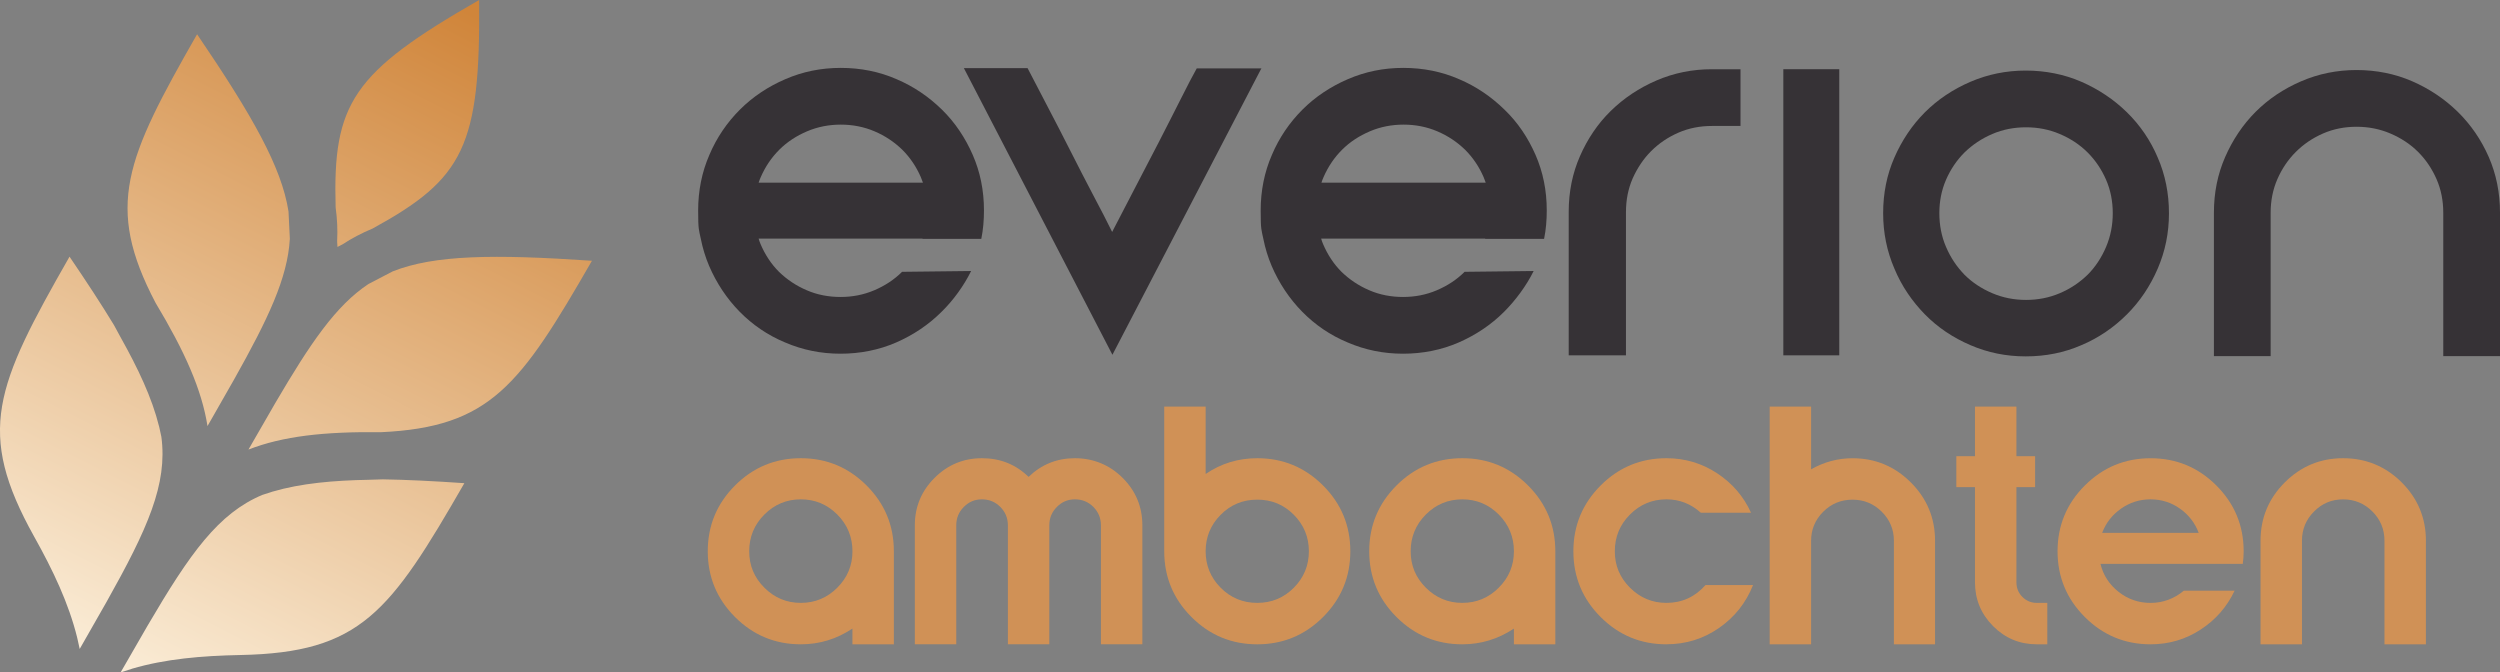
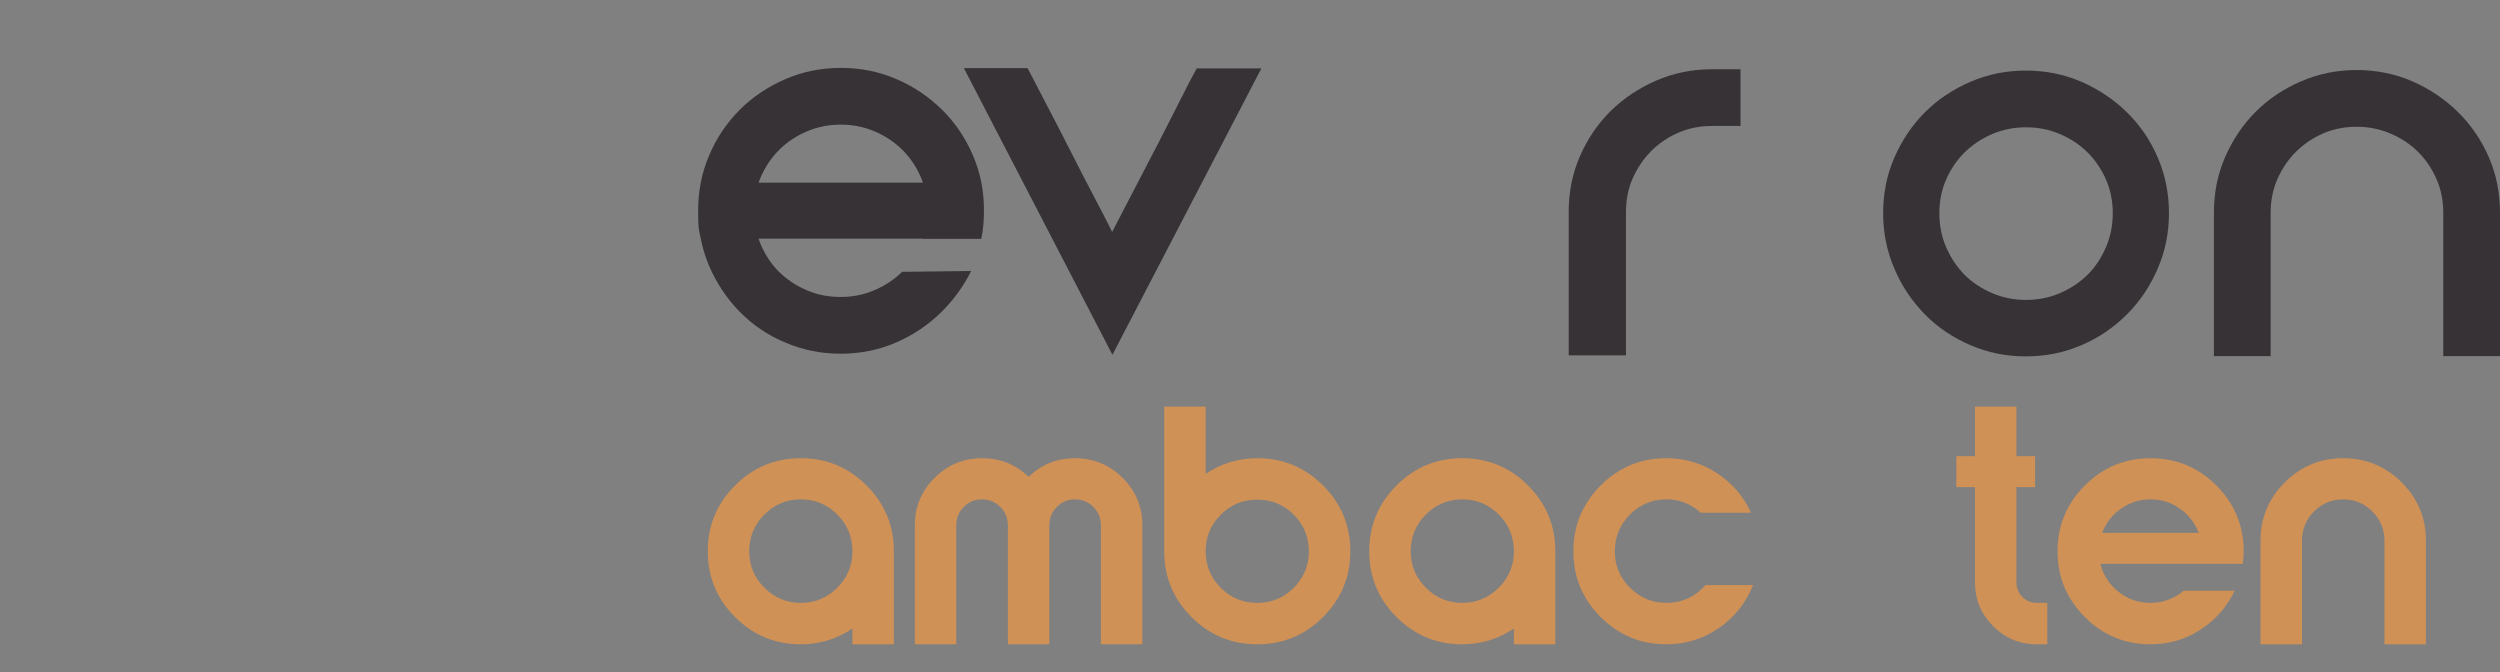
<svg xmlns="http://www.w3.org/2000/svg" id="Layer_2" viewBox="0 0 934.18 251.26">
  <rect x="0" y="0" width="934.18" height="251.26" fill="#808080" stroke="none" />
  <defs>
    <style>.cls-1{fill:#363236;}.cls-2{fill:#d09156;}.cls-3{fill:url(#linear-gradient);fill-rule:evenodd;}</style>
    <linearGradient id="linear-gradient" x1="42.3" y1="255.4" x2="171.05" y2="2.41" gradientUnits="userSpaceOnUse">
      <stop offset="0" stop-color="#fbeed9" />
      <stop offset="1" stop-color="#d0853a" />
    </linearGradient>
  </defs>
  <g id="Layer_1-2">
    <path class="cls-1" d="M471.38,25.47l-55.7,107.1-55.5-107.1h23.8c2.2,4.3,4.8,9.2,7.6,14.6,2.9,5.5,5.7,11,8.6,16.7,2.8,5.6,5.7,11.1,8.4,16.3,2.8,5.2,5.1,9.8,7,13.6,2.4-4.6,5.1-9.9,8.2-15.8,3.1-6,6.2-11.9,9.2-17.7,3-5.9,5.8-11.3,8.3-16.3s4.5-8.8,5.9-11.3h24l.2-.1Z" />
    <path class="cls-1" d="M650.38,25.87v21.2h-10.7c-4.4,0-8.6.8-12.5,2.5s-7.3,4-10.2,6.9-5.2,6.4-6.9,10.2c-1.7,3.9-2.5,8.1-2.5,12.5v53.6h-21.4v-53.6c0-7.5,1.4-14.4,4.2-20.8,2.8-6.4,6.6-12.1,11.5-16.9,4.9-4.8,10.6-8.6,17.1-11.4,6.5-2.8,13.4-4.2,20.7-4.2h10.7Z" />
-     <path class="cls-1" d="M687.28,25.87v106.9h-20.9V25.87h20.9Z" />
    <path class="cls-1" d="M703.68,79.67c0-7.5,1.4-14.4,4.2-20.8,2.8-6.4,6.6-12.1,11.4-16.9,4.8-4.8,10.5-8.6,17-11.4,6.5-2.8,13.4-4.2,20.7-4.2s14.4,1.4,20.8,4.2c6.4,2.8,12.1,6.6,17,11.4,4.9,4.8,8.8,10.5,11.5,16.9,2.8,6.4,4.2,13.4,4.2,20.8s-1.4,14.2-4.2,20.7-6.6,12.2-11.5,17.1c-4.9,4.9-10.6,8.8-17,11.5-6.4,2.8-13.4,4.2-20.8,4.2s-14.2-1.4-20.7-4.2-12.2-6.6-17-11.5-8.7-10.6-11.4-17.1c-2.8-6.5-4.2-13.4-4.2-20.7ZM724.68,79.67c0,4.4.8,8.7,2.5,12.6,1.7,4,4,7.4,6.9,10.4,2.9,2.9,6.4,5.2,10.4,6.9s8.2,2.5,12.6,2.5,8.6-.8,12.6-2.5,7.4-4,10.4-6.9c2.9-2.9,5.2-6.4,6.9-10.4s2.5-8.2,2.5-12.6-.8-8.6-2.5-12.5-4-7.3-6.9-10.2-6.4-5.2-10.4-6.9-8.2-2.5-12.6-2.5-8.7.8-12.6,2.5c-4,1.7-7.4,4-10.4,6.9-2.9,2.9-5.2,6.3-6.9,10.2s-2.5,8.1-2.5,12.5Z" />
    <path class="cls-1" d="M831.48,58.67c2.8-6.4,6.6-12.1,11.4-16.9,4.8-4.8,10.5-8.6,17-11.4,6.5-2.8,13.4-4.2,20.7-4.2s14.4,1.4,20.8,4.2c6.4,2.8,12.1,6.6,17,11.4,4.9,4.8,8.8,10.5,11.6,16.9,2.8,6.4,4.2,13.4,4.2,20.8v53.6h-21.2v-53.6c0-4.4-.8-8.6-2.5-12.5-1.7-3.9-4-7.3-6.9-10.2s-6.4-5.2-10.4-6.9-8.2-2.5-12.6-2.5-8.6.8-12.5,2.5-7.3,4-10.2,6.9c-2.9,2.9-5.2,6.3-6.9,10.2-1.7,3.9-2.5,8.1-2.5,12.5v53.6h-21.2v-53.6c0-7.5,1.4-14.4,4.2-20.8h0Z" />
    <path class="cls-1" d="M344.78,89.27h21.9c.7-3.4,1-7,1-10.6,0-7.5-1.4-14.4-4.2-20.8-2.8-6.4-6.6-12.1-11.5-16.9-4.9-4.8-10.6-8.7-17-11.4-6.4-2.8-13.4-4.2-20.8-4.2s-14.2,1.4-20.7,4.2-12.2,6.6-17,11.4c-4.8,4.8-8.7,10.5-11.4,16.9-2.8,6.4-4.2,13.4-4.2,20.8s.3,7.2,1,10.6c.7,3.5,1.7,6.8,3.1,10.1,2.8,6.5,6.6,12.2,11.4,17.1,4.8,4.9,10.5,8.8,17,11.5,6.5,2.8,13.4,4.2,20.7,4.2s14.4-1.4,20.8-4.2c6.4-2.8,12.1-6.6,17-11.5,4.3-4.2,8.3-9.7,11-15.2l-25.8.3c-2.9,2.9-6.4,5.2-10.4,6.9s-8.2,2.5-12.6,2.5-8.7-.8-12.6-2.5c-4-1.7-7.4-4-10.4-6.9-2.9-2.9-5.2-6.4-6.9-10.4-.3-.7-.5-1.3-.7-2h61.2l.1.1ZM283.48,68.27c.2-.7.5-1.4.8-2.1,1.7-3.9,4-7.3,6.9-10.2s6.4-5.2,10.4-6.9,8.2-2.5,12.6-2.5,8.6.8,12.6,2.5,7.4,4,10.4,6.9c2.9,2.9,5.2,6.3,6.9,10.2.3.7.5,1.4.8,2.1h-61.4Z" />
-     <path class="cls-1" d="M555.08,89.27h21.9c.7-3.4,1-7,1-10.6,0-7.5-1.4-14.4-4.2-20.8-2.8-6.4-6.6-12.1-11.6-16.9-4.9-4.8-10.6-8.7-17-11.4-6.4-2.8-13.4-4.2-20.8-4.2s-14.2,1.4-20.7,4.2-12.2,6.6-17,11.4c-4.8,4.8-8.7,10.5-11.4,16.9-2.8,6.4-4.2,13.4-4.2,20.8s.3,7.2,1,10.6c.7,3.5,1.7,6.8,3.1,10.1,2.8,6.5,6.6,12.2,11.4,17.1,4.8,4.9,10.5,8.8,17,11.5,6.5,2.8,13.4,4.2,20.7,4.2s14.4-1.4,20.8-4.2c6.4-2.8,12.1-6.6,17-11.5,4.2-4.2,8.3-9.7,11-15.2l-25.8.3c-2.9,2.9-6.4,5.2-10.4,6.9s-8.2,2.5-12.6,2.5-8.7-.8-12.6-2.5c-4-1.7-7.4-4-10.4-6.9-2.9-2.9-5.2-6.4-6.9-10.4-.3-.7-.5-1.3-.7-2h61.2l.2.1ZM493.78,68.27c.2-.7.5-1.4.8-2.1,1.7-3.9,4-7.3,6.9-10.2s6.4-5.2,10.4-6.9,8.2-2.5,12.6-2.5,8.6.8,12.6,2.5,7.4,4,10.4,6.9c2.9,2.9,5.2,6.3,6.9,10.2.3.7.5,1.4.8,2.1h-61.4Z" />
-     <path class="cls-3" d="M221.19,97.44c-36.79-2.5-58.86-2.19-74.43,3.96l-9.07,4.72c-12.22,8.1-21.73,22.15-34.81,44.46l-10.04,17.41c12.77-4.98,28.22-6.75,49.54-6.49,40.88-1.9,51.99-17.48,78.81-64.06M108.31,89.3l-.5-10.28c-2.57-16.54-13.44-35.74-34.16-66.22-26.66,46.66-34.52,64.13-15.52,100.36,10.99,18.28,17.27,32.51,19.41,46.05l9.96-17.46c12.65-22.53,19.97-37.83,20.8-52.46ZM59.45,159.38c-2.69-10.87-7.93-21.81-14.36-33.3l-2.5-4.6c-4.61-7.6-10.12-16.03-16.61-25.57C-1.71,144.37-9.11,161.34,12.79,200.56c7.06,12.63,12.88,24.88,16.05,37.7l.94,4.24,10.06-17.63c15.3-27.26,22.82-43.92,20.46-61.65l-.84-3.84ZM98.1,184.9c-16.49,6.9-27.08,21.81-42.89,48.78l-10.14,17.58,4.13-1.32.02-.03c12.58-3.71,26.11-4.86,40.63-5.15,44.91-.89,55.82-15.84,83.67-64.21-11.5-.79-21.57-1.29-30.45-1.43l-5.23.16c-13.11.25-25.18,1.26-36.02,4.43l-3.72,1.2ZM139.21,85.41c34.07-18.63,40.34-30.73,39.83-85.41-47.45,27.17-54.73,38.68-53.62,77.51.6,4.31.78,8.5.56,12.65l.12,2.12,1.88-.96c3.49-2.29,7.2-4.24,11.22-5.91Z" />
    <path class="cls-2" d="M334.01,205.99v34.77h-15.48v-5.88c-5.88,3.92-12.31,5.88-19.29,5.88-9.59,0-17.78-3.4-24.58-10.19-6.79-6.79-10.19-14.99-10.19-24.58s3.4-17.78,10.19-24.58c6.79-6.79,14.99-10.19,24.58-10.19s17.78,3.4,24.58,10.19c6.79,6.79,10.19,14.98,10.19,24.58ZM312.87,192.26c-3.78-3.78-8.32-5.67-13.62-5.67s-9.85,1.89-13.62,5.67c-3.78,3.78-5.67,8.36-5.67,13.73s1.89,9.85,5.67,13.62c3.78,3.78,8.32,5.67,13.62,5.67s9.84-1.89,13.62-5.67c3.78-3.78,5.67-8.32,5.67-13.62s-1.89-9.95-5.67-13.73Z" />
    <path class="cls-2" d="M384.36,178.2c4.8-4.65,10.57-6.98,17.33-6.98s12.91,2.45,17.82,7.36,7.36,10.81,7.36,17.71v44.46h-15.48v-44.46c0-2.69-.95-4.98-2.83-6.87-1.89-1.89-4.18-2.83-6.87-2.83s-4.87.94-6.76,2.83c-1.89,1.89-2.83,4.18-2.83,6.87v44.46h-15.48v-44.46c0-2.69-.95-4.98-2.83-6.87-1.89-1.89-4.18-2.83-6.87-2.83s-4.87.94-6.76,2.83c-1.89,1.89-2.83,4.18-2.83,6.87v44.46h-15.48v-44.46c0-6.9,2.45-12.81,7.36-17.71s10.81-7.36,17.71-7.36,12.64,2.33,17.44,6.98Z" />
    <path class="cls-2" d="M435.04,205.99v-54.06h15.48v25.18c5.74-3.92,12.17-5.89,19.29-5.89,9.59,0,17.78,3.4,24.58,10.19,6.79,6.79,10.19,14.98,10.19,24.58s-3.4,17.78-10.19,24.58c-6.79,6.79-14.99,10.19-24.58,10.19s-17.78-3.4-24.58-10.19c-6.79-6.79-10.19-14.99-10.19-24.58ZM456.12,219.61c3.74,3.78,8.3,5.67,13.68,5.67s9.93-1.89,13.68-5.67c3.74-3.78,5.61-8.32,5.61-13.62s-1.87-9.84-5.61-13.62c-3.74-3.78-8.3-5.67-13.68-5.67s-9.94,1.89-13.68,5.67c-3.74,3.78-5.61,8.32-5.61,13.62s1.87,9.85,5.61,13.62Z" />
    <path class="cls-2" d="M581.18,205.99v34.77h-15.48v-5.88c-5.88,3.92-12.32,5.88-19.29,5.88-9.59,0-17.78-3.4-24.58-10.19-6.79-6.79-10.19-14.99-10.19-24.58s3.4-17.78,10.19-24.58,14.99-10.19,24.58-10.19,17.78,3.4,24.58,10.19c6.79,6.79,10.19,14.98,10.19,24.58ZM560.04,192.26c-3.78-3.78-8.32-5.67-13.62-5.67s-9.85,1.89-13.62,5.67-5.67,8.36-5.67,13.73,1.89,9.85,5.67,13.62c3.78,3.78,8.32,5.67,13.62,5.67s9.84-1.89,13.62-5.67c3.78-3.78,5.67-8.32,5.67-13.62s-1.89-9.95-5.67-13.73Z" />
    <path class="cls-2" d="M622.7,240.76c-9.59,0-17.78-3.4-24.58-10.19-6.79-6.79-10.19-14.99-10.19-24.58s3.4-17.78,10.19-24.58,14.99-10.19,24.58-10.19c6.9,0,13.2,1.87,18.91,5.61,5.7,3.74,9.93,8.66,12.7,14.77h-18.75c-3.71-3.34-7.99-5.01-12.86-5.01-5.3,0-9.85,1.89-13.62,5.67-3.78,3.78-5.67,8.36-5.67,13.73s1.89,9.85,5.67,13.62c3.78,3.78,8.32,5.67,13.62,5.67,5.81,0,10.68-2.22,14.6-6.65h17.76c-2.62,6.61-6.85,11.95-12.7,16.02-5.85,4.07-12.41,6.1-19.67,6.1Z" />
-     <path class="cls-2" d="M723.07,202.07v38.69h-15.37v-38.69c0-4.21-1.51-7.83-4.52-10.84-3.02-3.01-6.67-4.52-10.95-4.52s-7.94,1.51-10.95,4.52-4.52,6.63-4.52,10.84v38.69h-15.48v-88.82h15.48v23.43c4.87-2.76,10.03-4.14,15.48-4.14,8.5,0,15.77,3.02,21.8,9.05,6.03,6.03,9.04,13.3,9.04,21.8Z" />
    <path class="cls-2" d="M753.48,151.94v18.53h6.98v11.55h-6.98v35.53c0,2.18.74,4.01,2.23,5.5,1.49,1.49,3.29,2.23,5.39,2.23h3.92v15.48h-3.92c-6.39,0-11.84-2.27-16.35-6.81-4.51-4.54-6.76-10.01-6.76-16.4v-35.53h-6.97v-11.55h6.97v-18.53h15.48Z" />
    <path class="cls-2" d="M779.04,181.42c6.79-6.79,14.99-10.19,24.58-10.19s17.78,3.4,24.58,10.19c6.79,6.79,10.19,14.98,10.19,24.58,0,1.6-.11,3.16-.33,4.69h-53.18c1.02,4.21,3.27,7.7,6.76,10.46,3.49,2.76,7.48,4.14,11.99,4.14s8.79-1.53,12.42-4.58h18.96c-2.83,6.03-7.07,10.88-12.7,14.55-5.63,3.67-11.86,5.5-18.69,5.5-9.59,0-17.78-3.4-24.58-10.19-6.79-6.79-10.19-14.99-10.19-24.58s3.4-17.78,10.19-24.58ZM785.52,199.12h36.07c-1.38-3.71-3.71-6.72-6.97-9.04-3.27-2.32-6.94-3.49-11.01-3.49s-7.76,1.16-11.06,3.49c-3.31,2.33-5.65,5.34-7.03,9.04Z" />
    <path class="cls-2" d="M906.49,202.07v38.69h-15.48v-38.69c0-4.29-1.51-7.94-4.52-10.95-3.02-3.01-6.67-4.52-10.95-4.52s-7.83,1.51-10.84,4.52c-3.02,3.02-4.52,6.67-4.52,10.95v38.69h-15.48v-38.69c0-8.5,3.01-15.77,9.05-21.8,6.03-6.03,13.3-9.05,21.8-9.05s15.87,3.02,21.91,9.05c6.03,6.03,9.04,13.3,9.04,21.8Z" />
  </g>
</svg>